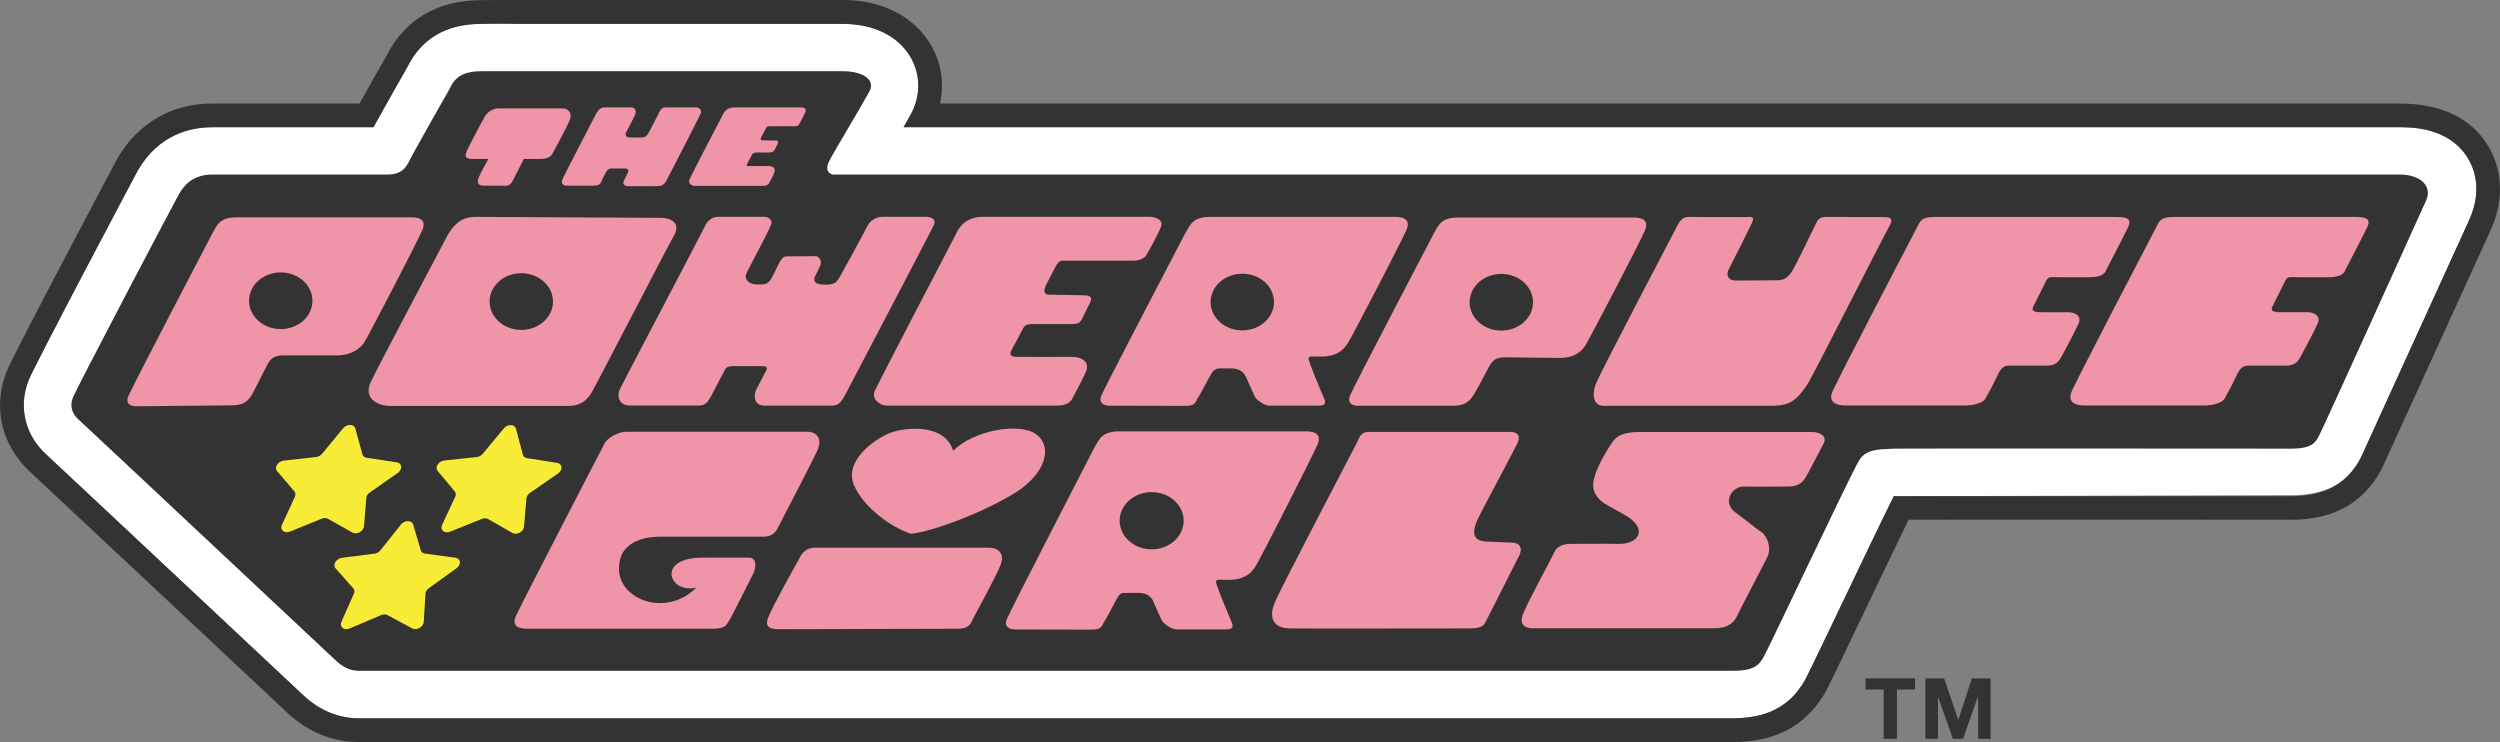
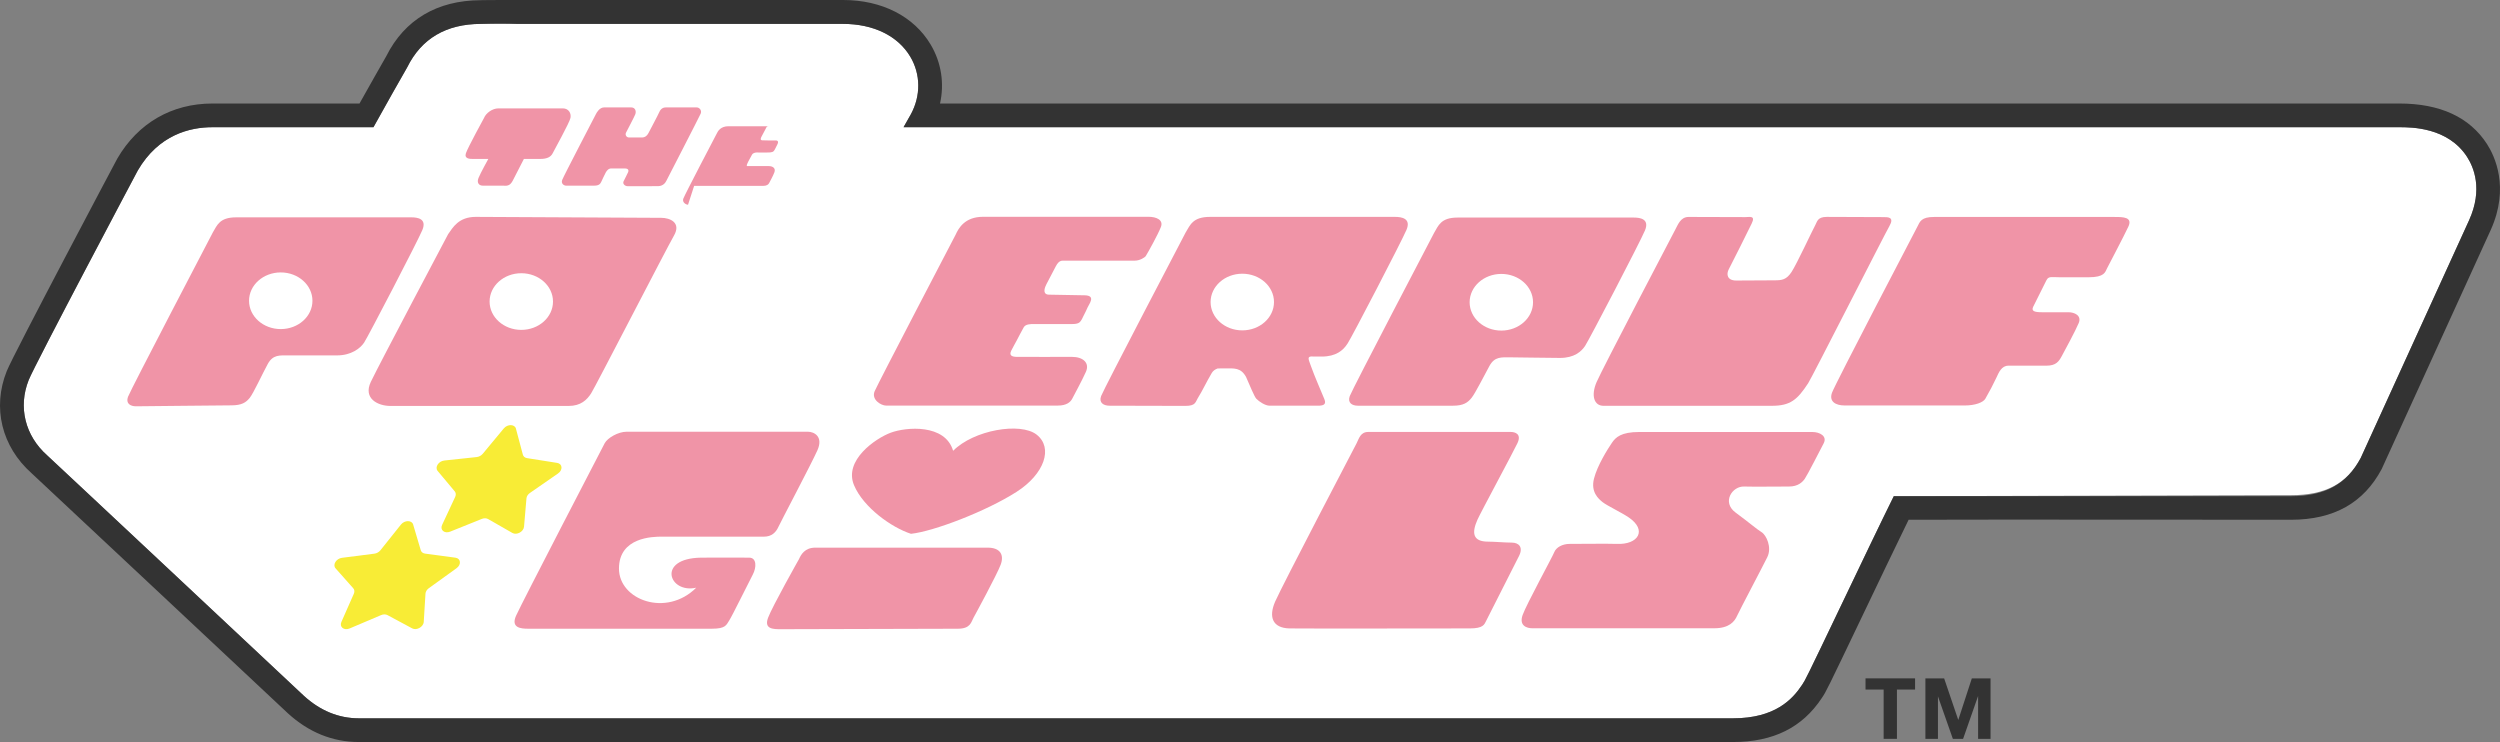
<svg xmlns="http://www.w3.org/2000/svg" id="_レイヤー_2" data-name="レイヤー 2" viewBox="0 0 240.583 71.407">
  <rect x="0" y="0" width="240.583" height="71.407" fill="#808080" stroke="none" />
  <defs>
    <style>
      .cls-1 {
        fill: #f8ec36;
      }

      .cls-1, .cls-2, .cls-3, .cls-4 {
        stroke-width: 0px;
      }

      .cls-2 {
        fill: #333;
      }

      .cls-3 {
        fill: #fff;
      }

      .cls-4 {
        fill: #f094a7;
      }
    </style>
  </defs>
  <g id="brand_logo" data-name="brand logo">
    <g id="LOGO">
      <g id="TM">
        <polygon class="cls-2" points="179.525 66.358 179.525 65.282 184.293 65.282 184.293 66.358 182.548 66.358 182.548 71.102 181.269 71.102 181.269 66.358 179.525 66.358" />
        <polygon class="cls-2" points="187.09 65.282 188.451 69.285 189.756 65.282 191.557 65.282 191.557 71.102 190.359 71.102 190.359 66.977 188.915 71.102 187.93 71.102 186.495 67.017 186.495 71.102 185.288 71.102 185.288 65.282 187.09 65.282" />
      </g>
      <g id="THE_POWERPUFF_GIRLS" data-name="THE POWERPUFF GIRLS">
        <g>
          <g>
            <path class="cls-3" d="m237.417,15.101c-1.845-2.859-5.375-2.859-6.535-2.859H86.951c.296-.511.542-.944.703-1.241.97-1.784.951-3.856-.052-5.544-1.193-2.007-3.549-3.157-6.466-3.157,0,0-34.801,0-34.87,0-3.328,0-5.714,1.407-7.082,4.182-.533.933-2.214,3.881-3.246,5.76h-15.491c-2.173,0-5.183.721-7.186,4.159-.076.131-9.902,18.672-10.496,20.159-1.04,2.6-.361,5.383,1.773,7.261.602.543,24.471,22.925,24.697,23.132,1.575,1.442,3.359,2.173,5.303,2.173h132.233c4.051,0,5.731-1.833,6.643-3.211l.03-.045c.281-.422.332-.498,3.769-7.687,1.626-3.401,3.918-8.197,5.032-10.432,0,0,35.923-.099,38.219-.099,3.329,0,5.401-1.106,6.718-3.586,0,0,10.331-22.659,10.429-22.876,1.338-2.962.453-5.087-.195-6.09Z" />
            <path class="cls-2" d="m48.135,2.262c.571,0,1.147.013,1.715.038h31.286c2.916,0,5.273,1.151,6.466,3.157,1.003,1.687,1.022,3.76.052,5.544-.161.296-.408.73-.703,1.241h143.931c1.16,0,4.69,0,6.535,2.859.647,1.003,1.533,3.127.195,6.09-.098.217-10.429,22.876-10.429,22.876-1.318,2.48-3.39,3.684-6.718,3.684h-38.219c-1.114,2.235-3.406,7.03-5.032,10.432-3.436,7.189-3.487,7.265-3.769,7.687l-.03.045c-.912,1.379-2.592,3.211-6.643,3.211H34.539c-1.944,0-3.728-.731-5.303-2.173-.226-.207-24.091-22.592-24.697-23.132-2.123-1.891-2.813-4.661-1.773-7.261.594-1.486,10.42-20.028,10.496-20.159,2.004-3.437,5.013-4.159,7.186-4.159h15.491c1.032-1.878,2.712-4.826,3.246-5.76,1.369-2.775,3.754-4.167,7.082-4.182.068,0,.162-.004.279-.008.36-.012.905-.03,1.59-.03ZM48.135,0C47.411,0,46.845,0,46.47.012c0,0-.184.007-.224.007-4.166.019-7.309,1.863-9.075,5.389-.434.76-1.6,2.806-2.575,4.553h-14.147c-3.916,0-7.168,1.88-9.157,5.292-.078.133-9.991,18.829-10.643,20.46-1.409,3.523-.48,7.268,2.384,9.821.567.506,24.437,22.895,24.663,23.101,2.009,1.84,4.311,2.772,6.844,2.772h132.233c3.866,0,6.661-1.385,8.545-4.234l.029-.044c.378-.567.418-.627,3.925-7.962,1.386-2.9,3.2-6.694,4.4-9.149,6.426-.031,34.752,0,36.792,0,4.161,0,7.018-1.653,8.733-4.88,0,0,10.091-22.115,10.494-23.008,1.849-4.095.366-7.144-.357-8.266-1.672-2.59-4.515-3.903-8.452-3.903H90.462c.431-1.927.13-3.937-.899-5.668C87.948,1.577,84.877,0,81.136,0h-33.001Z" />
          </g>
-           <path class="cls-2" d="m230.897,16.796H80.09c-.878-.355-.326-1.209-.129-1.603.245-.489,3.011-5.113,3.7-6.38.647-1.19-.734-1.959-2.509-1.959h-34.859c-2.326,0-2.754,1.147-3.06,1.759,0,0-3.297,5.768-3.909,6.992-.612,1.224-1.591,1.19-2.265,1.19h-16.595c-2.02,0-2.816,1.159-3.244,1.893-.428.734-9.834,18.638-10.201,19.555-.367.918-.01,1.649.551,2.143.677.596,24.171,22.649,24.764,23.192s1.273.975,2.221.975h132.233c2.142,0,2.509-.674,2.876-1.224.368-.551,8.627-18.135,9.3-19.114.673-.979,1.775-.979,3.305-1.04.734-.029,36.008,0,38.211,0s2.388-.707,2.754-1.38c.368-.673,9.379-20.593,10.235-22.491.594-1.316-.4-2.509-2.571-2.509Z" />
        </g>
        <g>
          <g>
            <path class="cls-4" d="m45.502,15.295c.275,0,.847.002,1.491,0,0,0-.747,1.339-.946,1.836-.184.459.046.735.413.735h1.957c.505.046.724-.038,1.01-.643.077-.163.989-1.928.989-1.928h1.58c.643,0,1.01-.184,1.193-.551.183-.367,1.617-2.938,1.709-3.396.092-.459-.184-.918-.734-.918h-6.206c-.581,0-1.194.459-1.377.918,0,0-1.56,2.846-1.744,3.396-.184.551.39.551.665.551Z" />
            <path class="cls-4" d="m54.471,17.866h2.713c.504,0,.596-.207.688-.391.092-.183.309-.688.427-.885.069-.115.229-.378.505-.378h1.325c.321,0,.403.157.312.368-.137.317-.318.611-.435.877-.113.256.161.46.39.46s2.648.01,2.969-.005c.459-.024.665-.321.757-.505.092-.184,3.169-6.151,3.307-6.472.138-.321-.138-.597-.367-.597h-3.001c-.368,0-.551.276-.643.505-.092.23-.881,1.699-1.019,1.974-.138.275-.367.414-.597.414h-1.264c-.276,0-.39-.275-.298-.458.092-.184.747-1.424.885-1.746.138-.321,0-.689-.367-.689h-2.631c-.413,0-.688.459-.78.643,0,0-3.107,5.967-3.245,6.334-.137.367.184.551.368.551Z" />
-             <path class="cls-4" d="m66.798,17.888h6.647c.345,0,.505-.138.574-.275.069-.138.368-.666.505-1.033.137-.368-.122-.597-.551-.597h-2.069c-.19,0,.351-.863.473-1.112.065-.132.3-.197.438-.197.354,0,.826.016,1.18,0,.113-.005.231-.015.34-.053.106-.037.171-.129.223-.224.086-.155.159-.317.241-.475.042-.081.094-.199.068-.292-.027-.096-.135-.114-.221-.114-.161,0-1.071.01-1.301-.013-.23-.023-.12-.242-.042-.389l.363-.685c.097-.17.089-.28.319-.28h2.475c.207,0,.367-.023.436-.184.069-.161.538-.941.63-1.239.092-.299-.183-.391-.481-.391h-6.364c-.734,0-1.01.459-1.124.712,0,0-3.104,5.921-3.218,6.266-.115.344.253.574.459.574Z" />
+             <path class="cls-4" d="m66.798,17.888h6.647c.345,0,.505-.138.574-.275.069-.138.368-.666.505-1.033.137-.368-.122-.597-.551-.597h-2.069c-.19,0,.351-.863.473-1.112.065-.132.3-.197.438-.197.354,0,.826.016,1.18,0,.113-.005.231-.015.34-.053.106-.037.171-.129.223-.224.086-.155.159-.317.241-.475.042-.081.094-.199.068-.292-.027-.096-.135-.114-.221-.114-.161,0-1.071.01-1.301-.013-.23-.023-.12-.242-.042-.389l.363-.685c.097-.17.089-.28.319-.28h2.475h-6.364c-.734,0-1.01.459-1.124.712,0,0-3.104,5.921-3.218,6.266-.115.344.253.574.459.574Z" />
            <path class="cls-4" d="m85.282,39.03h16.518c.832,0,1.22-.333,1.386-.665.167-.333.917-1.694,1.313-2.58.387-.865-.276-1.441-1.331-1.442-1.75-.002-3.525.011-5.3,0-.49-.003-.785-.134-.548-.608.186-.372.357-.654.517-.961.226-.435.44-.846.679-1.274.174-.31.636-.317.968-.317h3.438c.289,0,.736.031.974-.171.174-.147.282-.441.387-.641.136-.259.265-.522.381-.79.154-.356.824-1.14-.284-1.164-.415-.009-2.867-.05-3.453-.062-.045,0-.091-.005-.135-.016-.472-.117-.238-.698-.095-.98.302-.594.615-1.165.92-1.758.137-.266.336-.519.656-.519h6.936c.499,0,.975-.318,1.053-.443.223-.358,1.155-2.035,1.453-2.787.278-.701-.457-.99-1.178-.99h-15.926c-1.775,0-2.37,1.112-2.647,1.722,0,0-7.451,14.265-7.792,15.062-.345.806.61,1.386,1.109,1.386Z" />
            <path class="cls-4" d="m39.594,20.916h-16.878c-1.596,0-1.824.771-2.234,1.451,0,0-7.939,15.19-8.167,15.825-.228.635.228.907.775.907s8.163-.091,9.167-.091,1.414-.272,1.779-.726c.365-.454,1.235-2.358,1.737-3.265.502-.906,1.141-.816,2.007-.816h4.655c1.368,0,2.235-.68,2.6-1.224.365-.544,5.152-9.75,5.608-10.838.456-1.088-.456-1.224-1.049-1.224Zm-12.577,10.753c-1.686,0-3.051-1.22-3.051-2.726s1.366-2.727,3.051-2.727,3.051,1.22,3.051,2.727-1.366,2.726-3.051,2.726Z" />
            <path class="cls-4" d="m56.888,37.85c.406-.63,7.249-13.924,7.972-15.181.722-1.258-.406-1.707-1.219-1.707s-16.182-.091-17.852-.091-2.212,1.033-2.664,1.663c0,0-6.672,12.596-7.439,14.214-.768,1.617.702,2.317,1.876,2.317h17.159c1.173,0,1.761-.584,2.167-1.213Zm-6.722-6.104c-1.685,0-3.051-1.22-3.051-2.726s1.366-2.727,3.051-2.727,3.051,1.22,3.051,2.727-1.366,2.726-3.051,2.726Z" />
            <path class="cls-4" d="m154.313,39.051h16.202c1.775,0,2.448-.579,3.489-2.17.374-.573,7.333-14.275,7.824-15.132.489-.856-.123-.856-.551-.856s-4.569-.021-5.487-.021-.918.489-1.101.795c-.184.306-1.796,3.779-2.286,4.513-.489.735-.904.796-1.639.796s-2.828.02-3.685.02-.979-.59-.704-1.102c.337-.628,1.793-3.558,2.198-4.389.383-.786-.184-.612-.612-.612s-4.665-.016-5.461-.016-1.041.795-1.285,1.224c0,0-7.023,13.393-7.573,14.678-.551,1.286-.245,2.274.673,2.274Z" />
            <path class="cls-4" d="m199.065,30.048h-2.555c-.735,0-1.051-.109-.849-.529.123-.256,1.273-2.547,1.273-2.547.208-.417.496-.29,1.291-.29h2.767c1.529,0,1.591-.489,1.775-.857.183-.367,1.624-3.096,2.051-4.014.428-.918-.479-.932-1.337-.932h-17.362c-1.224,0-1.358.442-1.603.932,0,0-7.913,15.128-8.218,15.985-.306.857.367,1.224,1.224,1.224h11.567c.979,0,1.758-.291,1.965-.646.379-.65.806-1.476,1.062-2.022.238-.507.489-1.162,1.163-1.162h3.663c.918,0,1.192-.41,1.468-.919.25-.459,1.326-2.447,1.632-3.183.307-.734-.428-1.04-.979-1.04Z" />
-             <path class="cls-4" d="m226.494,20.878h-17.362c-1.224,0-1.358.442-1.603.932,0,0-7.913,15.128-8.218,15.985-.306.857.367,1.224,1.224,1.224h11.567c.979,0,1.758-.291,1.965-.646.379-.65.806-1.476,1.062-2.022.238-.507.489-1.162,1.163-1.162h3.663c.918,0,1.192-.41,1.468-.919.25-.459,1.326-2.447,1.632-3.183.307-.734-.428-1.04-.979-1.04h-2.555c-.735,0-1.051-.109-.849-.529.123-.256,1.273-2.547,1.273-2.547.208-.417.496-.29,1.291-.29h2.767c1.529,0,1.591-.489,1.775-.857.183-.367,1.624-3.096,2.052-4.014.428-.918-.479-.932-1.337-.932Z" />
            <path class="cls-4" d="m63.697,51.645h9.823c.734,0,1.147-.413,1.377-.918.229-.505,3.167-6.058,3.764-7.39.596-1.332-.321-1.791-.918-1.791h-17.438c-.826,0-1.836.597-2.111,1.102,0,0-8.032,15.469-8.537,16.616-.505,1.148.459,1.239,1.147,1.239h17.712c1.331,0,1.377-.367,1.652-.78.276-.412,1.907-3.737,2.274-4.426.367-.689.389-1.633-.346-1.633-.643,0-3.534-.018-4.636,0-4.316.069-3.075,3.488-.459,2.891-2.869,2.869-7.436,1.194-7.436-1.836s3.259-3.076,4.131-3.076Z" />
            <path class="cls-4" d="m95.054,52.702h-16.602c-1.01,0-1.377.687-1.561,1.101,0,0-2.564,4.545-2.977,5.646-.413,1.101.505,1.101,1.239,1.101s15.775-.046,17.015-.046,1.285-.643,1.515-1.055c.23-.414,2.244-4.131,2.611-5.095.368-.965-.046-1.652-1.239-1.652Z" />
            <path class="cls-4" d="m91.721,43.383c-.764-2.616-4.528-2.295-6.003-1.744-1.475.551-4.534,2.662-3.534,5.049.898,2.145,3.625,4.085,5.481,4.682,2.163-.229,7.225-2.157,10.164-4.038,2.685-1.718,3.549-4.247,1.922-5.511-1.551-1.205-6.04-.449-8.03,1.562Z" />
            <path class="cls-4" d="m145.487,52.217c-.653,0-1.674-.093-2.28-.093-1.495,0-1.588-.845-1.027-2.112.307-.693,3.429-6.474,3.849-7.366.42-.891-.233-1.079-.653-1.079h-13.701c-.747,0-.887.61-1.12,1.079,0,0-7.19,13.746-7.844,15.248-.654,1.502-.233,2.533,1.354,2.58.794.024,16.583,0,17.377,0,1.307,0,1.4-.376,1.587-.751.186-.375,2.739-5.395,3.16-6.239.42-.845-.047-1.267-.701-1.267Z" />
            <path class="cls-4" d="m174.434,41.572h-16.679c-1.76,0-2.276.515-2.632,1.037-.416.614-1.404,2.177-1.728,3.452-.325,1.274.416,1.935.834,2.265.416.331,1.812.993,2.507,1.466,1.806,1.227.926,2.643-1.157,2.549-.695-.032-3.833,0-4.528,0s-1.297.33-1.482.802c-.186.472-2.671,5.004-3.042,6.042-.37,1.039.416,1.275.926,1.275h17.526c1.436,0,1.945-.661,2.177-1.18.232-.519,2.454-4.72,2.918-5.664.463-.944-.093-2.124-.556-2.407-.463-.283-1.158-.897-2.501-1.888-1.343-.992-.325-2.549.834-2.501.694.028,3.427,0,4.307,0s1.297-.425,1.528-.755c.232-.331,1.443-2.696,1.813-3.405.37-.708-.417-1.086-1.065-1.086Z" />
            <path class="cls-4" d="m130.669,39.042h9.158c1.01,0,1.422-.3,1.79-.759.367-.459,1.214-2.153,1.719-3.07s1.147-.826,2.02-.826,3.39.058,4.767.058,2.054-.613,2.42-1.165c.368-.55,5.298-10.002,5.757-11.104.458-1.101-.46-1.239-1.057-1.239h-16.984c-1.607,0-1.836.781-2.249,1.469,0,0-7.892,15.075-8.121,15.718-.23.643.23.918.78.918Zm13.809-12.682c1.685,0,3.051,1.22,3.051,2.727s-1.366,2.726-3.051,2.726-3.051-1.22-3.051-2.726,1.366-2.727,3.051-2.727Z" />
            <path class="cls-4" d="m106.778,39.042c.573,0,6.229.018,7.279.018s.959-.361,1.283-.868c.336-.525.735-1.384,1.274-2.302.125-.213.325-.347.566-.433.289-.004.536-.006.713-.006.872,0,1.514-.091,2.018.824.352.804.807,1.904.982,2.089.286.302.879.677,1.285.677h4.655c.469,0,.84-.082.619-.623-.436-1.066-.904-2.095-1.293-3.181-.238-.664-.36-.883-.007-.931.384.004.744.007,1.047.007,1.377,0,2.054-.613,2.42-1.165l.014-.022c.015-.019.029-.038.047-.064.382-.558,5.19-9.819,5.668-10.935.477-1.116-.477-1.256-1.098-1.256h-17.805c-1.671,0-1.909.791-2.339,1.488,0,0-7.902,15.102-8.141,15.753-.239.65.239.93.812.93Zm12.772-12.702c1.685,0,3.051,1.22,3.051,2.727s-1.366,2.726-3.051,2.726-3.051-1.22-3.051-2.726,1.366-2.727,3.051-2.727Z" />
-             <path class="cls-4" d="m125.679,41.512h-17.974c-1.687,0-1.928.798-2.361,1.502,0,0-8.238,15.963-8.479,16.62-.241.657.241.939.82.939s6.288.018,7.348.018.968-.364,1.296-.876c.34-.53.742-1.397,1.286-2.324.084-.143.208-.243.347-.326.433-.007.802-.011,1.043-.011.811,0,1.421-.068,1.908.656.359.816.84,1.985,1.022,2.177.289.305.887.683,1.297.683h4.699c.473,0,.848-.082.625-.629-.44-1.076-.912-2.115-1.305-3.211-.24-.67-.363-.892-.007-.94.388.004.751.007,1.057.007,1.391,0,2.073-.619,2.443-1.176l.014-.022c.015-.019.03-.038.048-.065.385-.563,5.5-10.629,5.982-11.756.482-1.127-.482-1.267-1.108-1.267Zm-14.851,11.351c-1.702,0-3.08-1.232-3.08-2.752s1.379-2.752,3.08-2.752,3.08,1.232,3.08,2.752-1.379,2.752-3.08,2.752Z" />
-             <path class="cls-4" d="m74.292,26.683c-.12.213-.181.346-.443.548-.279.215-.821.137-1.164.127-.516-.016-1.082-.392-.886-.979.092-.275,2.129-3.998,2.405-4.778.183-.367-.23-.735-.597-.735h-4.552c-.551,0-1.01.444-1.194.857-.183.413-7.642,14.591-8.147,15.602-.505,1.01.046,1.698.872,1.698h6.624c.872,0,.98-.428,1.969-2.345.165-.319.415-.753.587-1.1.195-.394.624-.345,1.129-.345h2.505c.344,0,.428.114.385.312-.323.628-.968,1.863-1.049,2.031-.056.116-.099.314-.105.522-.001.05.006.095.01.142.003.025.003.049.007.074.078.499.408.717.956.717h6.43c.574,0,.823-.203,1.207-.88.041-.06.078-.12.107-.177.23-.458,8.309-15.821,8.539-16.372.229-.551-.367-.737-.78-.737h-4.202c-.643,0-1.193.426-1.377.793-.184.367-2.653,4.954-2.928,5.321-.276.367-.643.413-1.194.413-1.193,0-1.122-.51-.97-.808.148-.29.389-.737.527-1.104.138-.367-.138-.826-.459-.826s-2.289.017-2.84.017-.79.976-1.373,2.01Z" />
          </g>
          <g>
-             <path class="cls-1" d="m34.192,41.233l.683,2.489c.048.176.2.3.406.331l2.908.442c.518.079.572.678.091,1.015l-2.7,1.888c-.191.134-.314.328-.33.521l-.217,2.72c-.039.485-.7.845-1.119.609l-2.351-1.322c-.166-.094-.394-.097-.61-.009l-3.042,1.239c-.542.221-1.004-.156-.782-.638l1.247-2.705c.088-.191.071-.388-.047-.527l-1.663-1.954c-.296-.348.079-.941.635-1.004l3.122-.35c.221-.025.438-.143.581-.316l2.014-2.447c.359-.436,1.053-.425,1.175.018Z" />
            <path class="cls-1" d="m39.76,50.481l.731,2.47c.052.175.206.296.413.324l2.924.393c.521.07.586.667.11,1.01l-2.672,1.926c-.189.136-.309.333-.321.525l-.167,2.716c-.03.484-.686.854-1.11.626l-2.382-1.279c-.169-.091-.397-.09-.611,0l-3.027,1.285c-.539.229-1.01-.139-.796-.624l1.2-2.717c.085-.192.064-.388-.057-.524l-1.704-1.921c-.304-.342.062-.94.618-1.011l3.124-.4c.221-.028.437-.15.576-.325l1.974-2.473c.352-.441,1.048-.441,1.178-.001Z" />
            <path class="cls-1" d="m49.651,41.256l.665,2.497c.047.177.198.302.403.334l2.899.459c.517.082.566.683.084,1.017l-2.707,1.876c-.192.133-.316.327-.332.52l-.234,2.725c-.042.486-.704.843-1.12.604l-2.338-1.338c-.165-.095-.393-.099-.608-.013l-3.044,1.225c-.542.218-1.001-.162-.776-.644l1.262-2.703c.089-.191.073-.389-.043-.528l-1.647-1.968c-.294-.351.085-.943.641-1.002l3.118-.333c.221-.024.438-.141.581-.313l2.026-2.441c.361-.435,1.054-.42,1.172.025Z" />
          </g>
        </g>
      </g>
    </g>
  </g>
</svg>